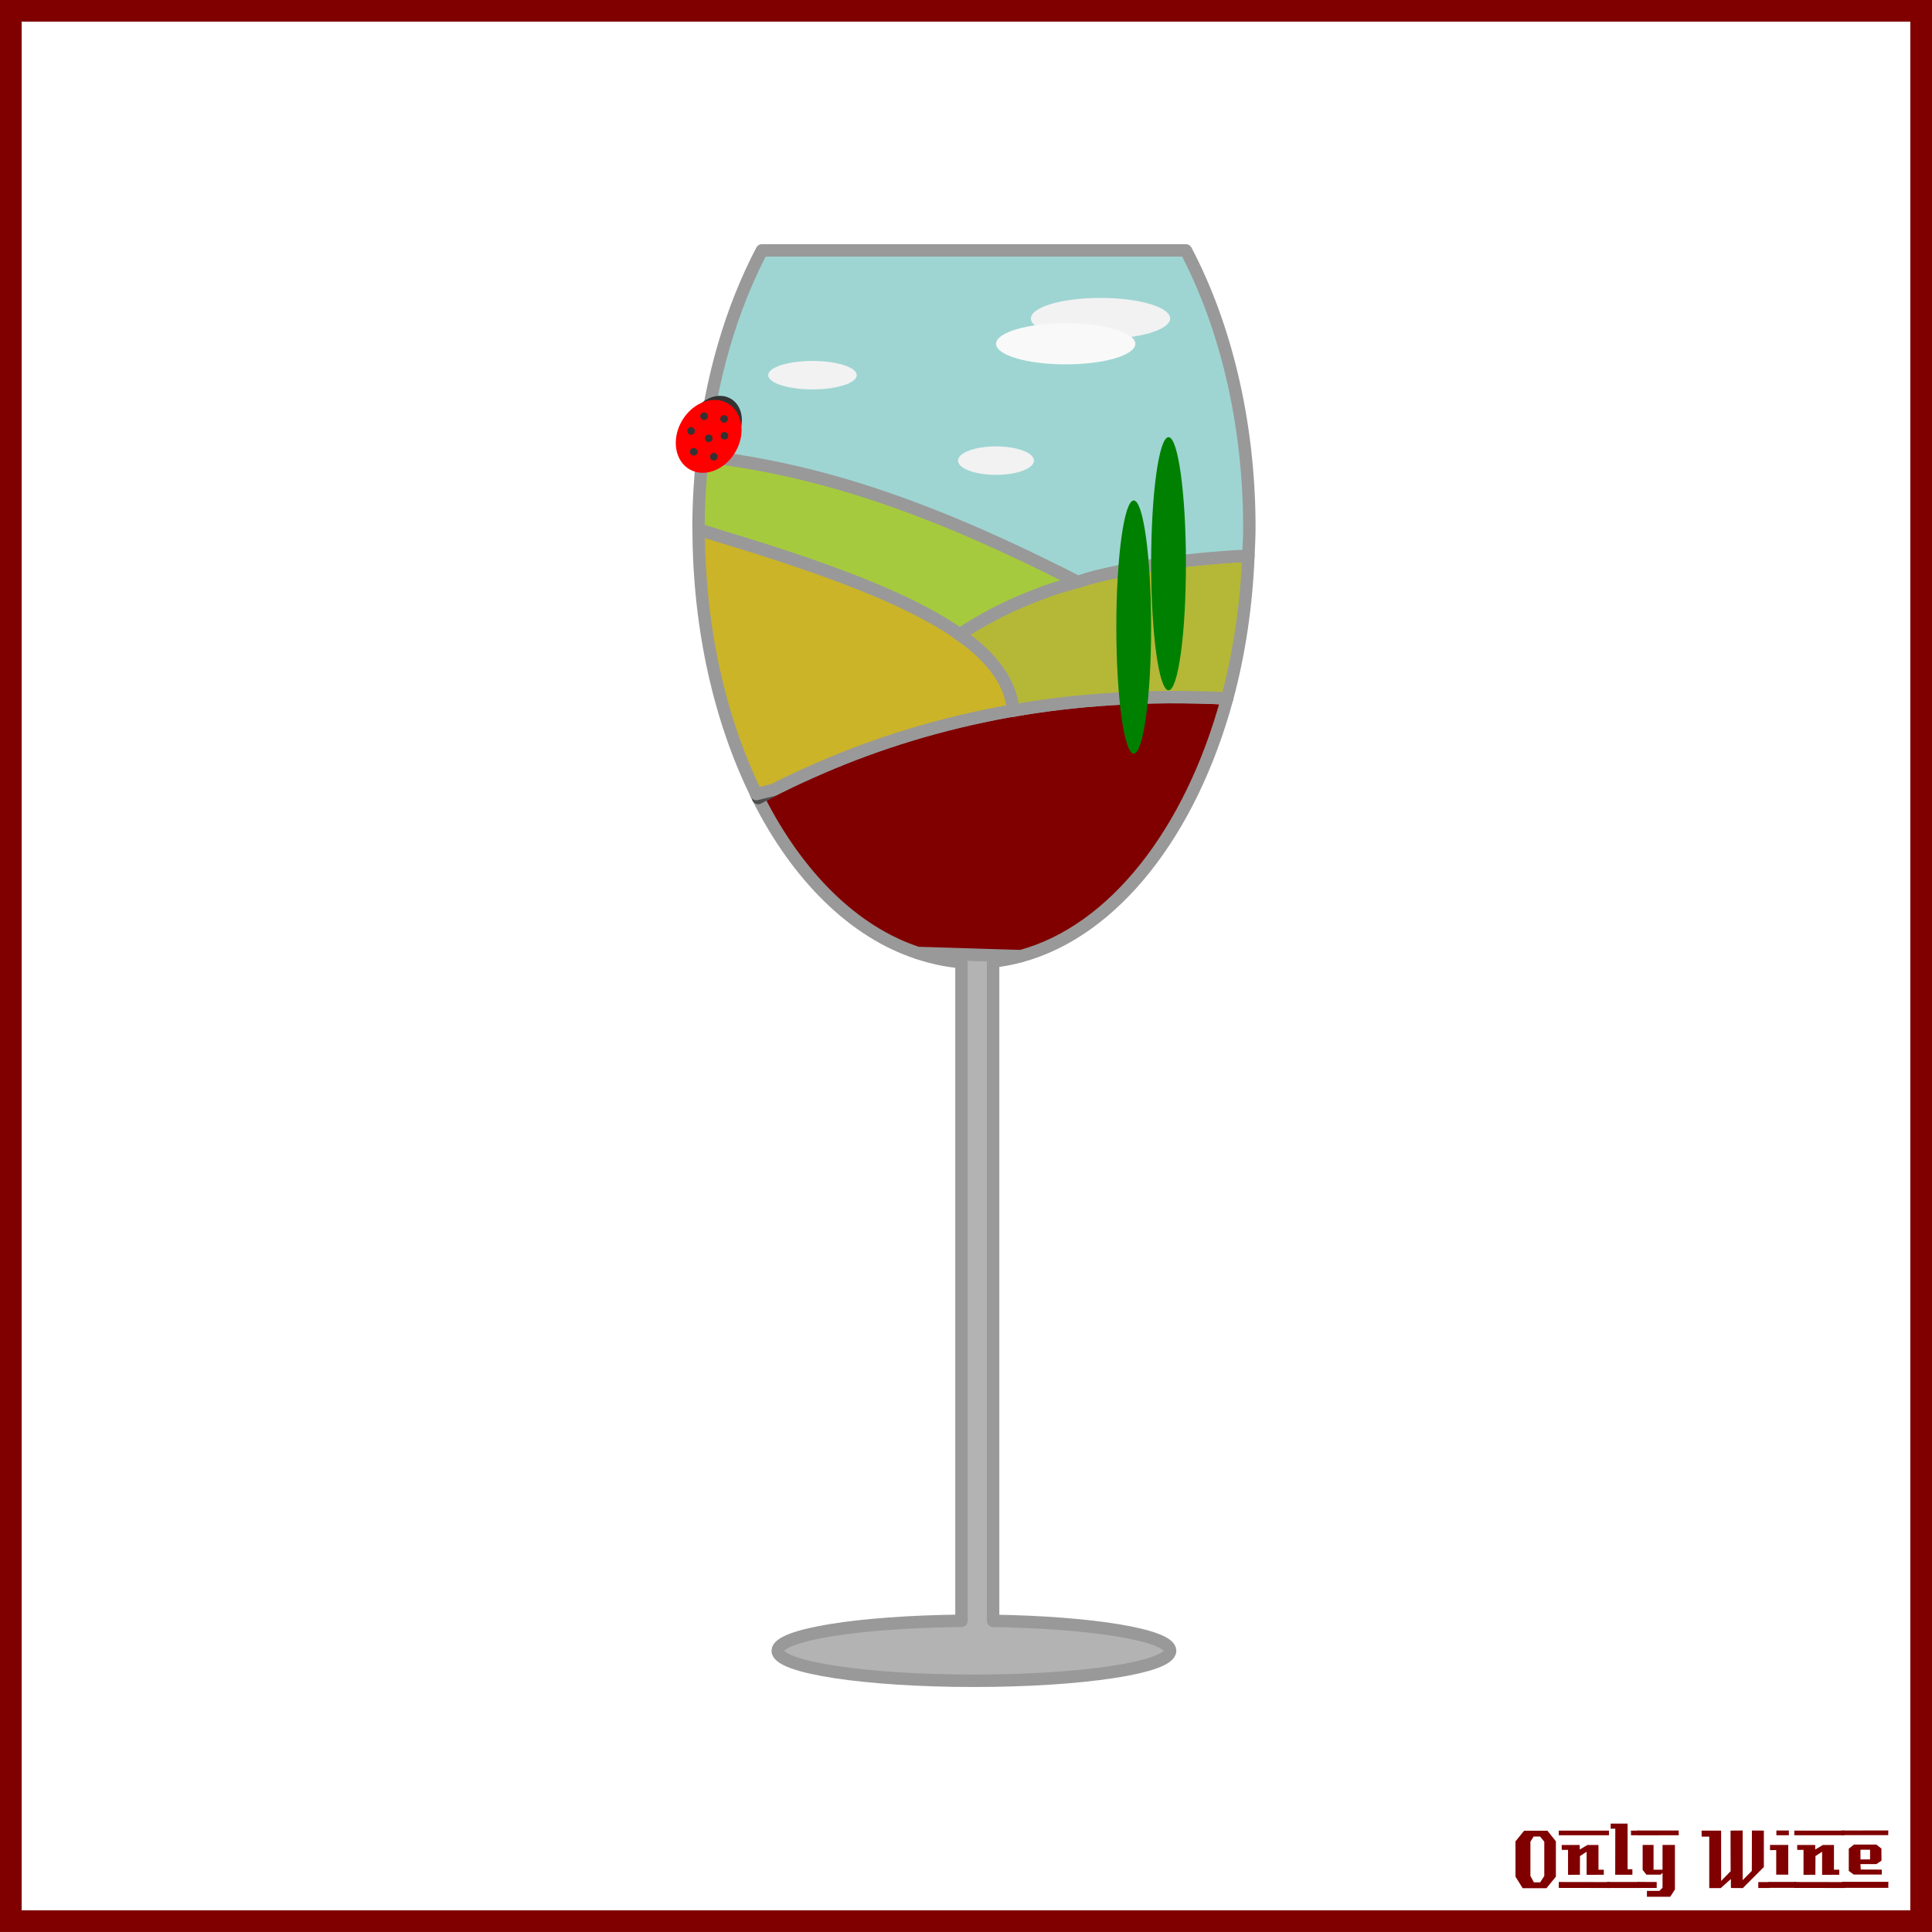
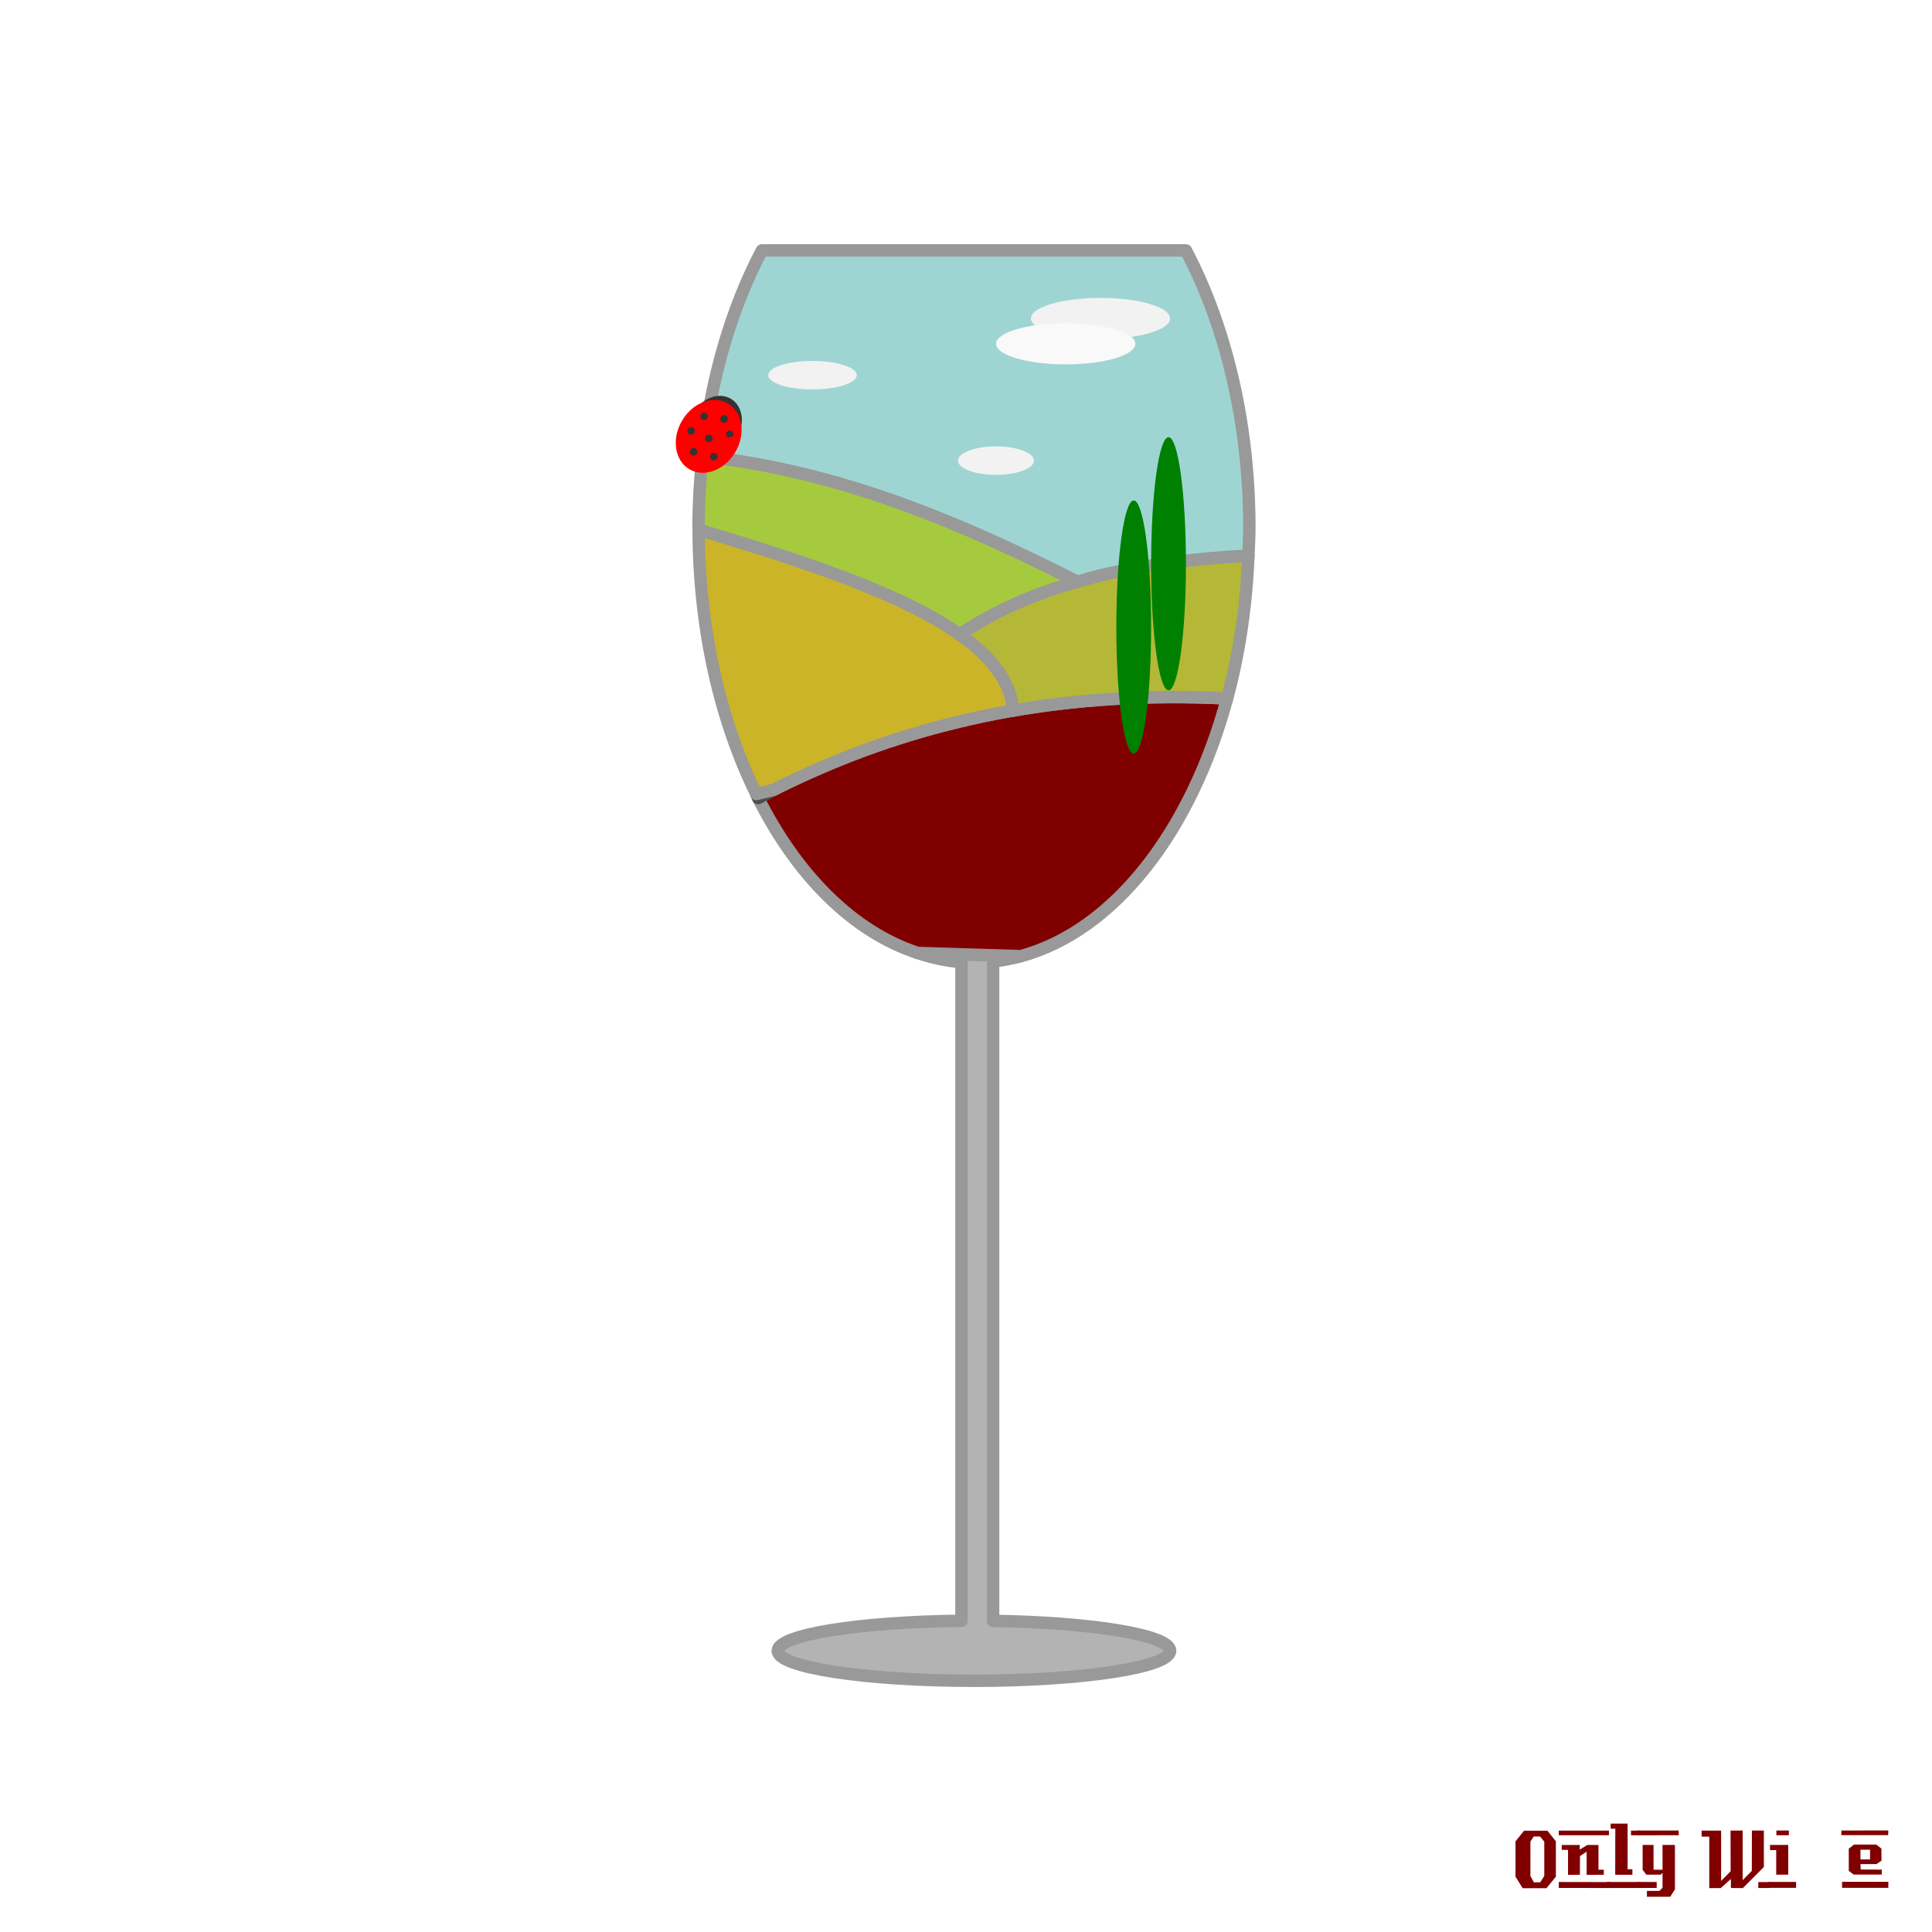
<svg xmlns="http://www.w3.org/2000/svg" version="1.1" viewBox="0 0 885.83 885.83">
  <g transform="translate(0 -166.54)">
-     <rect x="4.963" y="171.5" width="875.9" height="875.89" color="#000000" fill="none" stroke="#800000" stroke-width="9.933" />
    <g fill="#800000">
      <path d="m713.38 1027-4.32 5.28h-10.92l-3.28-5.28v-16.2l3.96-4.88h10.68l3.88 4.88v16.2m-5.32-0.32v-15.72l-1.92-2.36h-2.96l-1.48 2.36v15.72l1.6 2.92h2.88l1.88-2.92" />
      <path d="m737.71 1008h-23v-2.12h23v2.12m-2.36 18.12c-3.733 0-6.36 0.013-7.88 0.04v-10.6l-3.04 2-0.04 8.56-5.44 0.04v-11.44h-2.88c-0.027-1.52-0.027-2.267 0-2.24h8.24v2.08l3.52-2.08h5.08c-2e-5 0-2e-5 3.773 0 11.32h2.44v2.32m2.68 6.08-23.32-0.04v-2.72l23.32 0.04c-2e-5 0-2e-5 0.907 0 2.72" />
      <path d="m751.54 1008h-3.72c-1e-5 -0.72-1e-5 -1.12 0-1.2-0.027-0.08-0.04-0.387-0.04-0.92h3.76v2.12m-3.08 18.12h-7.88l0.04-21.12h-2.12v-2.32h7.76v20.92h2.2v2.52m3.2 6.08h-14.88v-2.76h14.84c-1e-5 0.747 0.013 1.667 0.04 2.76" />
      <path d="m769.72 1008-18.92 0.04v-2.2h18.88c0.027 1.333 0.04 2.053 0.04 2.16m-1.76 24.88-2.16 3.32h-10.68v-2.68h5.72l1.44-1.44v-6.84l-0.84 0.84h-6.56l-1.72-2.2v-11.44h5v11.36h4.12v-11.36h5.68v20.44m-8.36-0.72h-8.8v-2.76l8.8 0.04v2.72" />
      <path d="m811.38 1032.2h-5.2v-2.72h5.2v2.72m-2.64-9.64-9.64 9.68c-2 0-3.8-0.013-5.4-0.04-0.08 0-0.107-1.373-0.08-4.12l-4.76 4.24c-1e-5 -0.027-0.013-0.053-0.04-0.08h-5.12c-1e-5 0-1e-5 -7.867 0-23.6h-3.48l-0.04-2.76h8.96v23.08l4.36-4.44-0.04-18.64c2.187 1e-4 4.04-0.013 5.56-0.04v22.76l4.2-4.24 0.04-18.52c1.387 0.027 3.213 0.04 5.48 0.04-3e-5 3.28-3e-5 8.84 0 16.68" />
      <path d="m820.2 1008h-5.72v-2.16h5.72v2.16m-0.28 18.08h-5.52c-0.027-2.16-0.027-5.92 0-11.28l-2.84 0.04c-0.027-1.573-0.027-2.373 0-2.4h8.36v13.64m3.6 6.04h-12.64v-2.72h12.64v2.72" />
-       <path d="m845.68 1008h-23v-2.12h23v2.12m-2.36 18.12c-3.733 0-6.36 0.013-7.88 0.04v-10.6l-3.04 2-0.04 8.56-5.44 0.04v-11.44h-2.88c-0.027-1.52-0.027-2.267 0-2.24h8.24v2.08l3.52-2.08h5.08c-2e-5 0-2e-5 3.773 0 11.32h2.44v2.32m2.68 6.08-23.32-0.04v-2.72l23.32 0.04c-2e-5 0-2e-5 0.907 0 2.72" />
      <path d="m865.79 1005.8-0.04 2.16h-21.48v-2.12l21.52-0.04m-3 20.24h-12.84l-2.28-1.68v-10.2l2.4-1.88h10.24l2.32 1.84 0.04 5.52-2.32 1.6h-7.32c-1e-5 0.64 0.013 1.067 0.04 1.28 0.053 0.213 0.08 0.613 0.08 1.2l9.64 0.04c0.053 0.907 0.053 1.667 0 2.28m3.04 6.08h-21.24v-2.76h21.24c-0.053 1.493-0.053 2.413 0 2.76m-8.4-13.04v-4.44h-4.4v4.44h4.4" />
    </g>
  </g>
  <g transform="matrix(1.14 0 0 1.14 -58.368 -127.47)">
    <path d="m461.78 496.38-41.5-1.281c5.739 1.882 11.597 3.235 17.625 3.656v264.94c-41.238 0.397-73.906 5.644-73.906 12.062 0 6.678 35.326 12.062 78.906 12.062s78.906-5.385 78.906-12.062v-0.125c-0.353-6.238-31.48-11.316-71.188-11.906v-265.22c3.77-0.411 7.499-1.134 11.156-2.125z" color="#000000" fill="#b3b3b3" stroke="#999" stroke-linecap="round" stroke-linejoin="round" stroke-width="5" />
    <path d="m544.75 392.72c-0.061-3e-3 -0.127 3e-3 -0.188 0-7.946-0.395-15.748-0.568-23.375-0.531-7.627 0.037-15.083 0.302-22.406 0.75s-14.498 1.097-21.531 1.938-13.929 1.851-20.688 3.062-13.377 2.623-19.875 4.188-12.873 3.291-19.125 5.188-12.385 3.946-18.406 6.156-11.945 4.591-17.75 7.094-11.491 5.13-17.094 7.906c-2.774 1.375-5.46 2.874-8.188 4.312 15.804 31.41 38.357 53.851 64.156 62.312l41.5 1.281c37.459-10.154 68.433-50.025 82.969-103.66z" color="#000000" fill="#800000" stroke="#999" stroke-linecap="round" stroke-linejoin="round" stroke-width="5" />
    <path d="m362.41 429.47-7.031 1.719c0.256 0.52 0.491 1.078 0.75 1.594 2.093-1.103 4.178-2.221 6.281-3.312z" color="#000000" fill="none" stroke="#4d4d4d" stroke-linecap="round" stroke-linejoin="round" stroke-width="5" />
    <path d="m458.69 397.62c-0.086-1.101-0.197-2.208-0.406-3.281-0.241-1.236-0.569-2.456-0.969-3.656-0.8-2.4-1.914-4.707-3.312-6.969s-3.083-4.459-5.031-6.594-4.143-4.2-6.594-6.219-5.158-3.992-8.062-5.906-6.033-3.774-9.344-5.594-6.8-3.606-10.469-5.344-7.49-3.428-11.469-5.094-8.104-3.3-12.344-4.906c-8.48-3.212-17.45-6.307-26.688-9.344-10.262-3.373-21.117-6.633-31.812-9.906 0.099 40.086 8.729 76.964 23.188 106.38l7.031-1.719c0.637-0.331 1.261-0.68 1.906-1 5.603-2.776 11.289-5.403 17.094-7.906s11.729-4.884 17.75-7.094 12.154-4.259 18.406-6.156 12.627-3.623 19.125-5.188 13.116-2.975 19.875-4.188c0.694-0.124 1.428-0.192 2.125-0.312z" color="#000000" fill="#cbb428" stroke="#999" stroke-linecap="round" stroke-linejoin="round" stroke-width="5" />
    <path d="m553.31 335.34c-1.803 0.095-3.647 0.135-5.438 0.25-6.513 0.419-12.952 0.974-19.281 1.688s-12.543 1.598-18.656 2.656-12.135 2.295-18 3.75-11.602 3.129-17.188 5.031-11.007 4.037-16.281 6.438-10.382 5.081-15.312 8.031c-2.058 1.231-4.068 2.51-6.062 3.844 1.81 1.28 3.675 2.552 5.281 3.875 2.451 2.019 4.645 4.084 6.594 6.219s3.633 4.332 5.031 6.594 2.513 4.569 3.312 6.969c0.4 1.2 0.727 2.42 0.969 3.656 0.209 1.073 0.321 2.18 0.406 3.281 6.09-1.051 12.251-1.996 18.562-2.75 7.034-0.84 14.208-1.489 21.531-1.938s14.779-0.713 22.406-0.75c7.627-0.037 15.429 0.137 23.375 0.531 0.061 3e-3 0.127-3e-3 0.188 0 4.823-17.795 7.73-37.133 8.562-57.375z" color="#000000" fill="#b5b837" stroke="#999" stroke-linecap="round" stroke-linejoin="round" stroke-width="5" />
    <path d="m484.59 345.84c-1.995-1.012-3.969-2.064-5.969-3.062-7.219-3.605-14.478-7.118-21.781-10.5s-14.646-6.638-22.062-9.719-14.91-5.987-22.469-8.688-15.176-5.194-22.906-7.438-15.569-4.23-23.5-5.938-15.964-3.156-24.125-4.25c-2.666-0.357-5.37-0.62-8.062-0.906-0.984 9.376-1.562 18.965-1.562 28.781 0 0.232 0.031 0.456 0.031 0.688 10.695 3.273 21.551 6.533 31.812 9.906 9.237 3.037 18.208 6.132 26.688 9.344 4.24 1.606 8.365 3.24 12.344 4.906s7.8 3.356 11.469 5.094 7.158 3.524 10.469 5.344 6.439 3.68 9.344 5.594c1.001 0.66 1.83 1.358 2.781 2.031 1.994-1.333 4.005-2.612 6.062-3.844 4.931-2.95 10.038-5.63 15.312-8.031s10.696-4.535 16.281-6.438c3.199-1.089 6.551-1.934 9.844-2.875z" color="#000000" fill="#a6ca3e" stroke="#999" stroke-linecap="round" stroke-linejoin="round" stroke-width="5" />
    <path d="m357.62 212.53c-12.232 23.269-20.639 51.673-23.906 82.812 2.692 0.286 5.397 0.549 8.062 0.906 8.161 1.093 16.194 2.543 24.125 4.25s15.77 3.695 23.5 5.938 15.348 4.737 22.906 7.438 15.053 5.607 22.469 8.688 14.76 6.337 22.062 9.719 14.562 6.895 21.781 10.5c2 0.999 3.974 2.051 5.969 3.062 2.458-0.703 4.837-1.534 7.344-2.156 5.865-1.455 11.887-2.691 18-3.75s12.327-1.943 18.656-2.656 12.768-1.269 19.281-1.688c1.79-0.115 3.635-0.155 5.438-0.25 0.153-3.729 0.375-7.428 0.375-11.219v-1.531c-0.23-41.852-9.782-80.162-25.5-110.06h-170.56z" color="#000000" fill="#9ed5d2" stroke="#999" stroke-linecap="round" stroke-linejoin="round" stroke-width="5" />
    <path transform="translate(358.91 -24.182)" d="m155.27 388.19c0 28.117-3.134 50.91-7 50.91-3.866 0-7-22.793-7-50.91 0-28.117 3.134-50.91 7-50.91 3.842 0 6.966 22.525 7 50.468" color="#000000" fill="#008000" />
    <path transform="translate(372.91 -49.637)" d="m155.27 388.19c0 28.117-3.134 50.91-7 50.91-3.866 0-7-22.793-7-50.91 0-28.117 3.134-50.91 7-50.91 3.842 0 6.966 22.525 7 50.468" color="#000000" fill="#008000" />
    <path transform="translate(417.46 -112)" d="m104.36 351.91c0 4.569-12.536 8.273-28 8.273-15.464 0-28-3.704-28-8.273 0-4.569 12.536-8.273 28-8.273 15.369 0 27.866 3.66 27.999 8.201" color="#000000" fill="#f2f2f2" />
    <path transform="translate(403.46 -101.82)" d="m104.36 351.91c0 4.569-12.536 8.273-28 8.273-15.464 0-28-3.704-28-8.273 0-4.569 12.536-8.273 28-8.273 15.369 0 27.866 3.66 27.999 8.201" color="#000000" fill="#f9f9f9" />
    <path transform="matrix(.636 0 0 .692 329.41 19.189)" d="m104.36 351.91c0 4.569-12.536 8.273-28 8.273-15.464 0-28-3.704-28-8.273 0-4.569 12.536-8.273 28-8.273 15.369 0 27.866 3.66 27.999 8.201" color="#000000" fill="#f2f2f2" />
    <path transform="matrix(.545 0 0 .692 410.17 53.553)" d="m104.36 351.91c0 4.569-12.536 8.273-28 8.273-15.464 0-28-3.704-28-8.273 0-4.569 12.536-8.273 28-8.273 15.369 0 27.866 3.66 27.999 8.201" color="#000000" fill="#f2f2f2" />
    <g transform="matrix(.504 0 0 .504 253.44 88.254)">
      <g transform="matrix(.864 .504 -.504 .864 220.48 -29.85)">
        <path transform="matrix(.832 0 0 .832 27.846 56.435)" d="m189.64 395.19c0 16.518-10.827 29.909-24.182 29.909-13.355 0-24.182-13.391-24.182-29.909 0-16.518 10.827-29.909 24.182-29.909 13.274 0 24.066 13.233 24.181 29.65" color="#000000" fill="#333" />
        <path d="m189.64 395.19c0 16.518-10.827 29.909-24.182 29.909-13.355 0-24.182-13.391-24.182-29.909 0-16.518 10.827-29.909 24.182-29.909 13.274 0 24.066 13.233 24.181 29.65" color="#000000" fill="#f00" stroke="#f00" stroke-linecap="round" stroke-linejoin="round" />
      </g>
      <path transform="matrix(.864 .504 -.504 .864 274.76 -1.7)" d="m96.147 386.17c0 1.672-1.356 3.028-3.028 3.028s-3.028-1.356-3.028-3.028 1.356-3.028 3.028-3.028c1.662 0 3.014 1.34 3.028 3.002" color="#000000" fill="#333" />
      <path transform="matrix(.864 .504 -.504 .864 290.73 .479)" d="m96.147 386.17c0 1.672-1.356 3.028-3.028 3.028s-3.028-1.356-3.028-3.028 1.356-3.028 3.028-3.028c1.662 0 3.014 1.34 3.028 3.002" color="#000000" fill="#333" />
-       <path transform="matrix(.864 .504 -.504 .864 291.05 13.938)" d="m96.147 386.17c0 1.672-1.356 3.028-3.028 3.028s-3.028-1.356-3.028-3.028 1.356-3.028 3.028-3.028c1.662 0 3.014 1.34 3.028 3.002" color="#000000" fill="#333" />
+       <path transform="matrix(.864 .504 -.504 .864 291.05 13.938)" d="m96.147 386.17s-3.028-1.356-3.028-3.028 1.356-3.028 3.028-3.028c1.662 0 3.014 1.34 3.028 3.002" color="#000000" fill="#333" />
      <path transform="matrix(.864 .504 -.504 .864 278.5 15.945)" d="m96.147 386.17c0 1.672-1.356 3.028-3.028 3.028s-3.028-1.356-3.028-3.028 1.356-3.028 3.028-3.028c1.662 0 3.014 1.34 3.028 3.002" color="#000000" fill="#333" />
      <path transform="matrix(.864 .504 -.504 .864 264.39 10.072)" d="m96.147 386.17c0 1.672-1.356 3.028-3.028 3.028s-3.028-1.356-3.028-3.028 1.356-3.028 3.028-3.028c1.662 0 3.014 1.34 3.028 3.002" color="#000000" fill="#333" />
      <path transform="matrix(.864 .504 -.504 .864 266.51 26.694)" d="m96.147 386.17c0 1.672-1.356 3.028-3.028 3.028s-3.028-1.356-3.028-3.028 1.356-3.028 3.028-3.028c1.662 0 3.014 1.34 3.028 3.002" color="#000000" fill="#333" />
      <path transform="matrix(.864 .504 -.504 .864 282.56 30.622)" d="m96.147 386.17c0 1.672-1.356 3.028-3.028 3.028s-3.028-1.356-3.028-3.028 1.356-3.028 3.028-3.028c1.662 0 3.014 1.34 3.028 3.002" color="#000000" fill="#333" />
    </g>
  </g>
</svg>